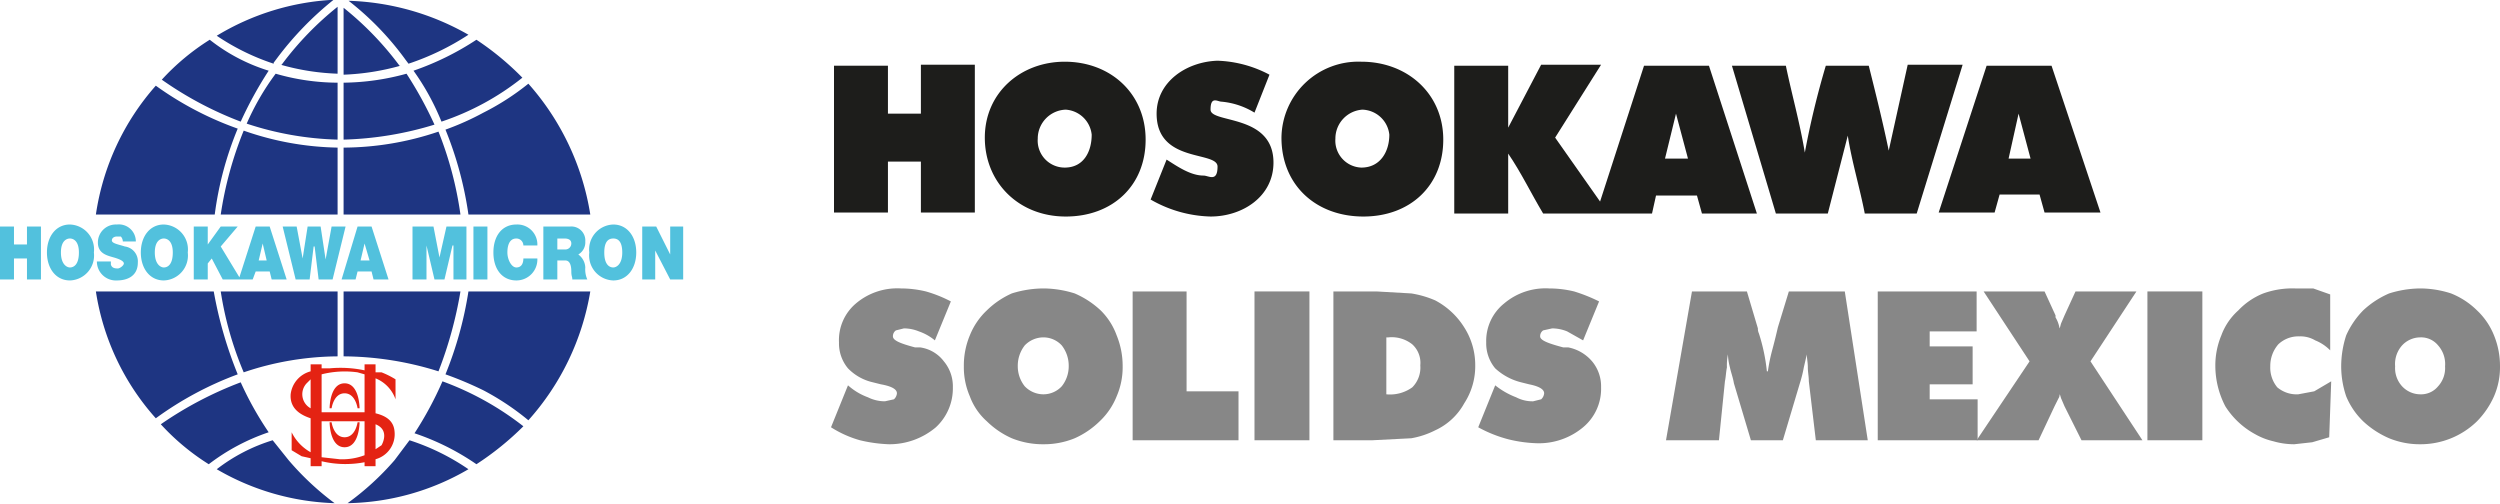
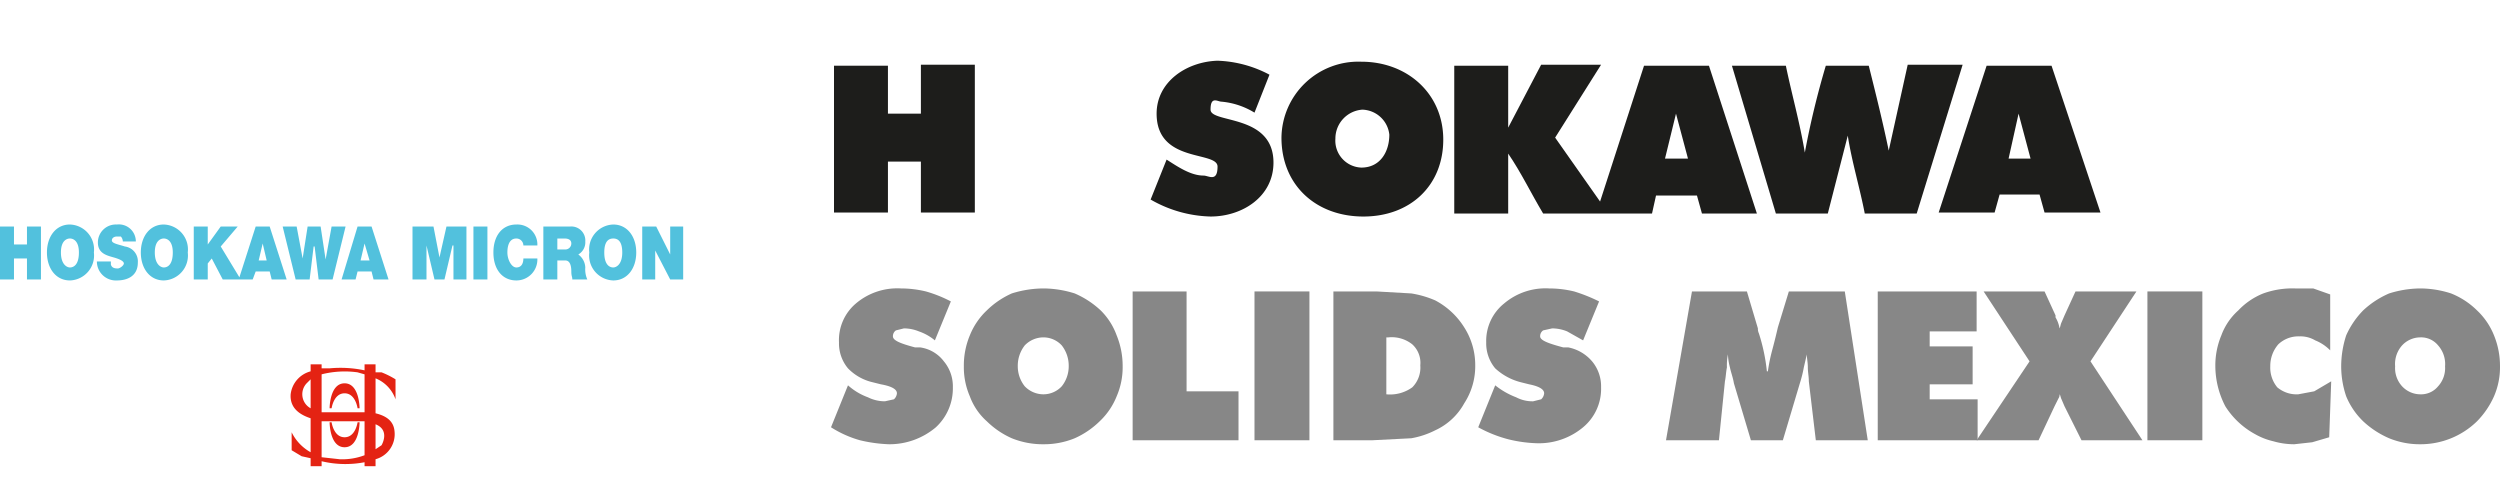
<svg xmlns="http://www.w3.org/2000/svg" width="88.3mm" height="17.8mm" viewBox="0 0 250.3 50.3">
  <path d="M47,50.1s.9-1.5-.6-2.1v2.5l.6-.4m-1.7-3.3V43l-.7-.2A9.4,9.4,0,0,0,41,43v3.8h4.3Zm0,4.3V47.7H41v3.6l1.8.2a6.3,6.3,0,0,0,2.5-.4m-5.4-4.7V43.5l-.4.4a1.6,1.6,0,0,0,.4,2.5m8.5-.9a3.5,3.5,0,0,0-2-2.1v3.5c.8.2,1.8.6,1.9,1.8a2.6,2.6,0,0,1-1.9,2.8v.7H45.3v-.4a10.2,10.2,0,0,1-4.3-.1v.5H39.9v-.8l-.9-.2-1-.6V48.8a4.6,4.6,0,0,0,1.9,2V47.4c-.9-.3-2.1-.9-2-2.4a2.7,2.7,0,0,1,2-2.3V42H41v.4h.8a11.6,11.6,0,0,1,3.5.2V42h1.1v.8H47a8.6,8.6,0,0,1,1.4.7Zm-3.8,2.3s-.2,1.5-1.3,1.5S42,47.8,42,47.8h-.2s0,2.5,1.5,2.5,1.5-2.5,1.5-2.5Zm-1.3-3.9c1.5,0,1.5,2.5,1.5,2.5h-.2s-.2-1.5-1.3-1.5S42,46.4,42,46.4h-.2s0-2.5,1.5-2.5" transform="translate(-8.8 -5.6)" style="fill:#e42313" />
  <path d="M73.1,28.2v5.3h1.3V30.6h0l1.5,2.9h1.3V28.2H75.9V31h0l-1.4-2.8Zm-2.9,4.1c-.4,0-.9-.3-.9-1.5s.5-1.4.9-1.4.9.2.9,1.4-.6,1.5-.9,1.5m0-4.3a2.5,2.5,0,0,0-2.4,2.8,2.5,2.5,0,0,0,2.4,2.8c1.4,0,2.3-1.2,2.3-2.8S71.6,28,70.2,28m-5.6,2.5V29.4h.7c.5,0,.7.2.7.5a.6.6,0,0,1-.6.6Zm-1.4-2.3v5.3h1.4V31.6h.8c.5,0,.6.6.6,1.1s.1.5.1.8h1.5a2.5,2.5,0,0,1-.2-1.2,1.7,1.7,0,0,0-.7-1.3,1.4,1.4,0,0,0,.7-1.3,1.4,1.4,0,0,0-1.5-1.5Zm-2,1.9h1.4A2,2,0,0,0,60.5,28c-1.4,0-2.3,1.1-2.3,2.8s.9,2.8,2.3,2.8a2.1,2.1,0,0,0,2.1-2.2H61.2c0,.5-.2.9-.7.9s-.9-.8-.9-1.5.2-1.4.9-1.4a.7.7,0,0,1,.7.7m-5,3.4h1.4V28.2H56.2Zm-6.1-5.3v5.3h1.4V30.1h0l.8,3.4h1l.8-3.4h.1v3.4h1.3V28.2h-2l-.7,3.1h0l-.6-3.1Zm-4.3,3.4h-.9l.4-1.7h0Zm-1.2-3.4L43,33.5h1.4l.2-.8H46l.2.8h1.5L46,28.2Zm-2.5,5.3,1.3-5.3H42l-.6,3.3h0l-.5-3.3H39.6l-.5,3.2h0l-.6-3.2H37.1l1.3,5.3h1.4l.4-3.3h.1l.4,3.3Zm-6.6-1.9h-.8l.4-1.7h0Zm-1.1-3.4-1.7,5.3h1.4l.3-.8h1.4l.2.8h1.5l-1.7-5.3Zm-6.2,0v5.3h1.4V31.9l.4-.5,1.1,2.1h1.8l-2-3.3,1.7-2H30.9L29.6,30h0V28.2Zm-3,4.1c-.3,0-.9-.3-.9-1.5s.6-1.4.9-1.4.9.2.9,1.4-.5,1.5-.9,1.5m0-4.3c-1.4,0-2.3,1.2-2.3,2.8s.9,2.8,2.3,2.8a2.5,2.5,0,0,0,2.4-2.8A2.5,2.5,0,0,0,25.2,28m-5.3,3.7H18.5a1.9,1.9,0,0,0,2,1.9c1,0,2.1-.4,2.1-1.8a1.5,1.5,0,0,0-1.3-1.6c-.6-.2-1.3-.3-1.3-.6s.3-.4.5-.4h.4a.8.8,0,0,1,.2.5h1.3A1.7,1.7,0,0,0,20.5,28a1.8,1.8,0,0,0-1.9,1.8c0,1.1.9,1.3,1.6,1.5s1,.4,1,.6-.4.5-.6.5-.6,0-.7-.4v-.3m-4.1.6c-.3,0-.9-.3-.9-1.5s.6-1.4.9-1.4.9.2.9,1.4-.5,1.5-.9,1.5m0-4.3c-1.4,0-2.3,1.2-2.3,2.8s.9,2.8,2.3,2.8a2.5,2.5,0,0,0,2.4-2.8A2.5,2.5,0,0,0,15.8,28m-7,.2h1.4V30h1.3V28.2h1.4v5.3H11.5V31.4H10.2v2.1H8.8Z" transform="translate(-8.8 -5.6)" style="fill:#52c1dd" />
-   <path d="M49.4,11.5l.3.4a25.8,25.8,0,0,0,6-2.9,25.7,25.7,0,0,0-12-3.4,29.2,29.2,0,0,1,5.7,5.9m-.5.6h-.1a31.2,31.2,0,0,0-5.6-5.8V13a24.3,24.3,0,0,0,5.7-.9m-6.3.9V6.2A31.2,31.2,0,0,0,37,12h-.1a23.5,23.5,0,0,0,5.7.9m-6.4-1.1.3-.4a32.2,32.2,0,0,1,5.7-5.9A25,25,0,0,0,30.5,9.1a23,23,0,0,0,5.7,2.8m24.9,1.4a28.2,28.2,0,0,0-4.6-3.8,28,28,0,0,1-6.3,3.1A24.3,24.3,0,0,1,53,17.7a26.3,26.3,0,0,0,8.1-4.4M52.3,18a39,39,0,0,0-2.8-5.1,24.5,24.5,0,0,1-6.3.9v5.7A33.9,33.9,0,0,0,52.3,18m-9.7,1.5V13.8a22.5,22.5,0,0,1-6.2-.9,25.4,25.4,0,0,0-2.9,5,31.4,31.4,0,0,0,9.1,1.6m-9.7-1.8a39,39,0,0,1,2.8-5.1,18.1,18.1,0,0,1-5.9-3.1,23.2,23.2,0,0,0-4.8,4,35.6,35.6,0,0,0,7.9,4.2M49.8,49.6l-1.5,2a27.6,27.6,0,0,1-4.7,4.3,24.7,24.7,0,0,0,12.1-3.4,22.8,22.8,0,0,0-5.9-2.9m3.3-5.9a35.7,35.7,0,0,1-2.8,5.2A24.8,24.8,0,0,1,56.5,52a28.9,28.9,0,0,0,4.7-3.8,29.7,29.7,0,0,0-8.1-4.5M35.7,48.8a33,33,0,0,1-2.8-5,36.9,36.9,0,0,0-8,4.2,23.2,23.2,0,0,0,4.8,4,20.8,20.8,0,0,1,6-3.2m2,2.8-1.6-2a17.6,17.6,0,0,0-5.6,2.9,24.9,24.9,0,0,0,11.8,3.4,28.2,28.2,0,0,1-4.6-4.3M67.9,27a25.8,25.8,0,0,0-6.2-13.1,25.2,25.2,0,0,1-4.5,2.9,27,27,0,0,1-3.8,1.7A36,36,0,0,1,55.7,27ZM55.7,34.7A37,37,0,0,1,53.4,43a36.4,36.4,0,0,1,3.8,1.6,26,26,0,0,1,4.5,3,25.6,25.6,0,0,0,6.2-12.9ZM54.9,27a35.7,35.7,0,0,0-2.2-8.3,29.9,29.9,0,0,1-9.5,1.6V27ZM43.2,34.7v6.5a32.1,32.1,0,0,1,9.5,1.5,40.2,40.2,0,0,0,2.2-8ZM42.6,27V20.3a29.7,29.7,0,0,1-9.4-1.7A36.5,36.5,0,0,0,30.9,27ZM30.9,34.7a33.8,33.8,0,0,0,2.3,8.1,29.8,29.8,0,0,1,9.4-1.6V34.7ZM30.3,27a33.7,33.7,0,0,1,2.3-8.6,32.7,32.7,0,0,1-8.2-4.3,24.9,24.9,0,0,0-6,12.9ZM18.4,34.7a24.6,24.6,0,0,0,6,12.7A33.7,33.7,0,0,1,32.6,43a41,41,0,0,1-2.4-8.3Z" transform="translate(-8.8 -5.6)" style="fill:#1e3582" />
  <polygon points="88.9 6.5 88.9 11.3 92.2 11.3 92.2 6.4 97.6 6.4 97.6 21.2 92.2 21.2 92.2 16.1 88.9 16.1 88.9 21.2 83.5 21.2 83.5 6.5 88.9 6.5 88.9 6.5" style="fill:#1d1d1b" />
-   <path d="M115.4,11.7c-4.4,0-8,3.1-8,7.6s3.4,7.9,8.1,7.9,8-3.1,8-7.7S120,11.7,115.4,11.7Zm0,10.6a2.7,2.7,0,0,1-2.7-2.9,2.9,2.9,0,0,1,2.8-2.9,2.8,2.8,0,0,1,2.6,2.5C118.1,20.7,117.3,22.3,115.4,22.3Z" transform="translate(-8.8 -5.6)" style="fill:#1d1d1b" />
  <path d="M129.3,23.1c-1.3,0-2.6-.9-3.7-1.6l-1.6,4a12.6,12.6,0,0,0,6,1.7c3.2,0,6.3-2,6.3-5.4,0-4.9-6.3-3.9-6.3-5.3s.7-.8,1.1-.8a7.6,7.6,0,0,1,3.3,1.1l1.5-3.8a11.9,11.9,0,0,0-5.2-1.4c-3.1.1-6.1,2.1-6.1,5.3,0,5,6.1,3.7,6.1,5.3s-.9.9-1.4.9Z" transform="translate(-8.8 -5.6)" style="fill:#1d1d1b" />
  <path d="M145.1,11.7a7.7,7.7,0,0,0-8,7.6c0,4.8,3.5,7.9,8.2,7.9s8-3.1,8-7.7S149.7,11.7,145.1,11.7Zm0,10.6a2.7,2.7,0,0,1-2.6-2.9,2.9,2.9,0,0,1,2.7-2.9,2.8,2.8,0,0,1,2.7,2.5C147.9,20.7,147,22.3,145.1,22.3Z" transform="translate(-8.8 -5.6)" style="fill:#1d1d1b" />
  <path d="M179.9,12.1h-6.5L169,25.7l-4.5-6.4,4.6-7.3h-6l-3.3,6.3V12.1h-5.4V26.9h5.4v-6c1.3,1.9,2.3,4,3.5,6h10.9l.4-1.8h4.1l.5,1.8h5.5Zm-4.4,9.3,1.1-4.5,1.2,4.5Z" transform="translate(-8.8 -5.6)" style="fill:#1d1d1b" />
  <path d="M187.6,12.1h-5.4l4.4,14.8h5.2l2-7.8c.4,2.6,1.2,5.2,1.7,7.8h5.2L205.3,12h-5.5l-1.9,8.6c-.6-2.9-1.3-5.7-2-8.5h-4.3a84.8,84.8,0,0,0-2.1,8.7c-.5-3-1.3-5.8-1.9-8.7Z" transform="translate(-8.8 -5.6)" style="fill:#1d1d1b" />
  <path d="M214.2,12.1h-6.5l-4.8,14.7h5.6L209,25h4l.5,1.8h5.6Zm-4.3,9.3,1-4.5,1.2,4.5Z" transform="translate(-8.8 -5.6)" style="fill:#1d1d1b" />
  <path d="M92,48.3l1.7-4.2a6.2,6.2,0,0,0,2,1.2,3.8,3.8,0,0,0,1.7.4l.9-.2a.9.9,0,0,0,.3-.6c0-.4-.5-.7-1.6-.9l-.8-.2a5,5,0,0,1-2.5-1.4,3.9,3.9,0,0,1-.9-2.6,4.8,4.8,0,0,1,1.7-3.9A6.4,6.4,0,0,1,99,34.4a10.7,10.7,0,0,1,2.5.3,13,13,0,0,1,2.5,1l-1.6,3.9a5.1,5.1,0,0,0-1.6-.9,4,4,0,0,0-1.5-.3l-.8.2a.7.7,0,0,0-.3.6c0,.4.7.7,2.2,1.1h.5a3.6,3.6,0,0,1,2.4,1.4,3.9,3.9,0,0,1,.9,2.6,5.3,5.3,0,0,1-1.7,4A7.2,7.2,0,0,1,97.8,50a14.5,14.5,0,0,1-2.9-.4A10.8,10.8,0,0,1,92,48.3Z" transform="translate(-8.8 -5.6)" style="fill:#878787" />
  <path d="M121.2,42.2a7.3,7.3,0,0,1-.6,3,7,7,0,0,1-1.7,2.5,8.5,8.5,0,0,1-2.5,1.7,8.1,8.1,0,0,1-3.1.6,8.3,8.3,0,0,1-3.2-.6,8.5,8.5,0,0,1-2.5-1.7,6.2,6.2,0,0,1-1.7-2.5,7.3,7.3,0,0,1-.6-3,7.8,7.8,0,0,1,.6-3.1,7,7,0,0,1,1.7-2.5,8.5,8.5,0,0,1,2.5-1.7,10.7,10.7,0,0,1,3.2-.5,10.6,10.6,0,0,1,3.1.5,9,9,0,0,1,2.6,1.7,6.7,6.7,0,0,1,1.6,2.5A8.1,8.1,0,0,1,121.2,42.2ZM113.3,45a2.5,2.5,0,0,0,1.8-.8,3.2,3.2,0,0,0,.7-2,3.3,3.3,0,0,0-.7-2.1,2.5,2.5,0,0,0-1.8-.8,2.6,2.6,0,0,0-1.9.8,3.3,3.3,0,0,0-.7,2.1,3.2,3.2,0,0,0,.7,2A2.6,2.6,0,0,0,113.3,45Z" transform="translate(-8.8 -5.6)" style="fill:#878787" />
  <path d="M122.2,49.6V34.7h5.4v10h5.2v4.9Z" transform="translate(-8.8 -5.6)" style="fill:#878787" />
  <path d="M134.4,49.6V34.7h5.5V49.6Z" transform="translate(-8.8 -5.6)" style="fill:#878787" />
  <path d="M142.3,49.6V34.7h4.3l3.5.2a9.9,9.9,0,0,1,2.4.7,7.6,7.6,0,0,1,2.9,2.7,7,7,0,0,1,1.1,3.8,6.8,6.8,0,0,1-1.1,3.8,6.3,6.3,0,0,1-2.9,2.7,8.5,8.5,0,0,1-2.4.8l-3.9.2Zm5.3-4.6a3.8,3.8,0,0,0,2.6-.7,2.8,2.8,0,0,0,.8-2.2,2.5,2.5,0,0,0-.8-2.1,3.3,3.3,0,0,0-2.4-.7h-.2Z" transform="translate(-8.8 -5.6)" style="fill:#878787" />
  <path d="M156.8,48.3l1.7-4.2a7.8,7.8,0,0,0,2.1,1.2,3.5,3.5,0,0,0,1.7.4l.8-.2a.9.9,0,0,0,.3-.6q0-.6-1.5-.9l-.8-.2a5.9,5.9,0,0,1-2.6-1.4,3.9,3.9,0,0,1-.9-2.6,4.8,4.8,0,0,1,1.8-3.9,6.4,6.4,0,0,1,4.5-1.5,10.7,10.7,0,0,1,2.5.3,16.3,16.3,0,0,1,2.5,1l-1.6,3.9-1.6-.9a4,4,0,0,0-1.5-.3l-.9.2a.7.7,0,0,0-.3.6c0,.4.8.7,2.3,1.1h.5a4.2,4.2,0,0,1,2.4,1.4,3.9,3.9,0,0,1,.9,2.6,5,5,0,0,1-1.8,4,6.9,6.9,0,0,1-4.6,1.6,13.5,13.5,0,0,1-2.9-.4A13,13,0,0,1,156.8,48.3Z" transform="translate(-8.8 -5.6)" style="fill:#878787" />
  <path d="M190.6,49.6l-.7-5.9c0-.5-.1-.9-.1-1.4s-.1-.9-.1-1.3l-.3,1.3a12.4,12.4,0,0,1-.4,1.6l-1.7,5.7h-3.2l-1.7-5.7c-.1-.6-.3-1.1-.4-1.6a5.9,5.9,0,0,1-.2-1.3,5.7,5.7,0,0,0-.1,1.3c-.1.5-.1.9-.2,1.4l-.6,5.9h-5.3l2.6-14.9h5.5l1.1,3.7a1.1,1.1,0,0,0,.1.5,18.5,18.5,0,0,1,.8,3.8h.1a17.7,17.7,0,0,1,.4-2q.3-1.1.6-2.4l1.1-3.6h5.6l2.3,14.9Z" transform="translate(-8.8 -5.6)" style="fill:#878787" />
  <path d="M196.8,49.6V34.7h9.9v4H202v1.5h4.3V44H202v1.5h4.8v4.1Z" transform="translate(-8.8 -5.6)" style="fill:#878787" />
  <path d="M215.5,46.2l-.3-.7c-.1-.2-.1-.4-.2-.5a.6.6,0,0,1-.1.4l-.4.8-1.6,3.4h-6.2l5.3-7.9-4.6-7h6.1l1.1,2.4v.2a3,3,0,0,1,.4,1.1c.1-.2.1-.4.2-.6l.3-.7,1.1-2.4h6.1l-4.6,7,5.2,7.9h-6.1Z" transform="translate(-8.8 -5.6)" style="fill:#878787" />
  <path d="M223.8,49.6V34.7h5.5V49.6Z" transform="translate(-8.8 -5.6)" style="fill:#878787" />
  <path d="M242.1,40.6a4.4,4.4,0,0,0-1.5-1,2.9,2.9,0,0,0-1.6-.4,2.9,2.9,0,0,0-2.1.8,3.3,3.3,0,0,0-.8,2.2,3.1,3.1,0,0,0,.7,2.1,3,3,0,0,0,2.1.7l1.6-.3,1.7-1-.2,5.6-1.7.5-1.8.2a7.6,7.6,0,0,1-2.1-.3,6.7,6.7,0,0,1-1.8-.7,8.1,8.1,0,0,1-3-2.8,8.8,8.8,0,0,1-1-4,7.8,7.8,0,0,1,.6-3.1,6.2,6.2,0,0,1,1.7-2.5,7,7,0,0,1,2.5-1.7,8.6,8.6,0,0,1,3.2-.5h1.8l1.7.6Z" transform="translate(-8.8 -5.6)" style="fill:#878787" />
  <path d="M259.1,42.2a7.3,7.3,0,0,1-.6,3,8.5,8.5,0,0,1-1.7,2.5,8.1,8.1,0,0,1-5.7,2.3,8.1,8.1,0,0,1-3.1-.6,9,9,0,0,1-2.6-1.7,7.4,7.4,0,0,1-1.7-2.5,9.4,9.4,0,0,1-.5-3,10.1,10.1,0,0,1,.5-3.1,8.5,8.5,0,0,1,1.7-2.5,9,9,0,0,1,2.6-1.7,10.6,10.6,0,0,1,3.1-.5,10.1,10.1,0,0,1,3.1.5,7.8,7.8,0,0,1,2.6,1.7,7,7,0,0,1,1.7,2.5A8.1,8.1,0,0,1,259.1,42.2Zm-8,2.8a2.2,2.2,0,0,0,1.8-.8,2.7,2.7,0,0,0,.7-2,2.8,2.8,0,0,0-.7-2.1,2.2,2.2,0,0,0-1.8-.8,2.5,2.5,0,0,0-1.8.8,2.8,2.8,0,0,0-.7,2.1,2.7,2.7,0,0,0,.7,2A2.5,2.5,0,0,0,251.1,45Z" transform="translate(-8.8 -5.6)" style="fill:#878787" />
</svg>